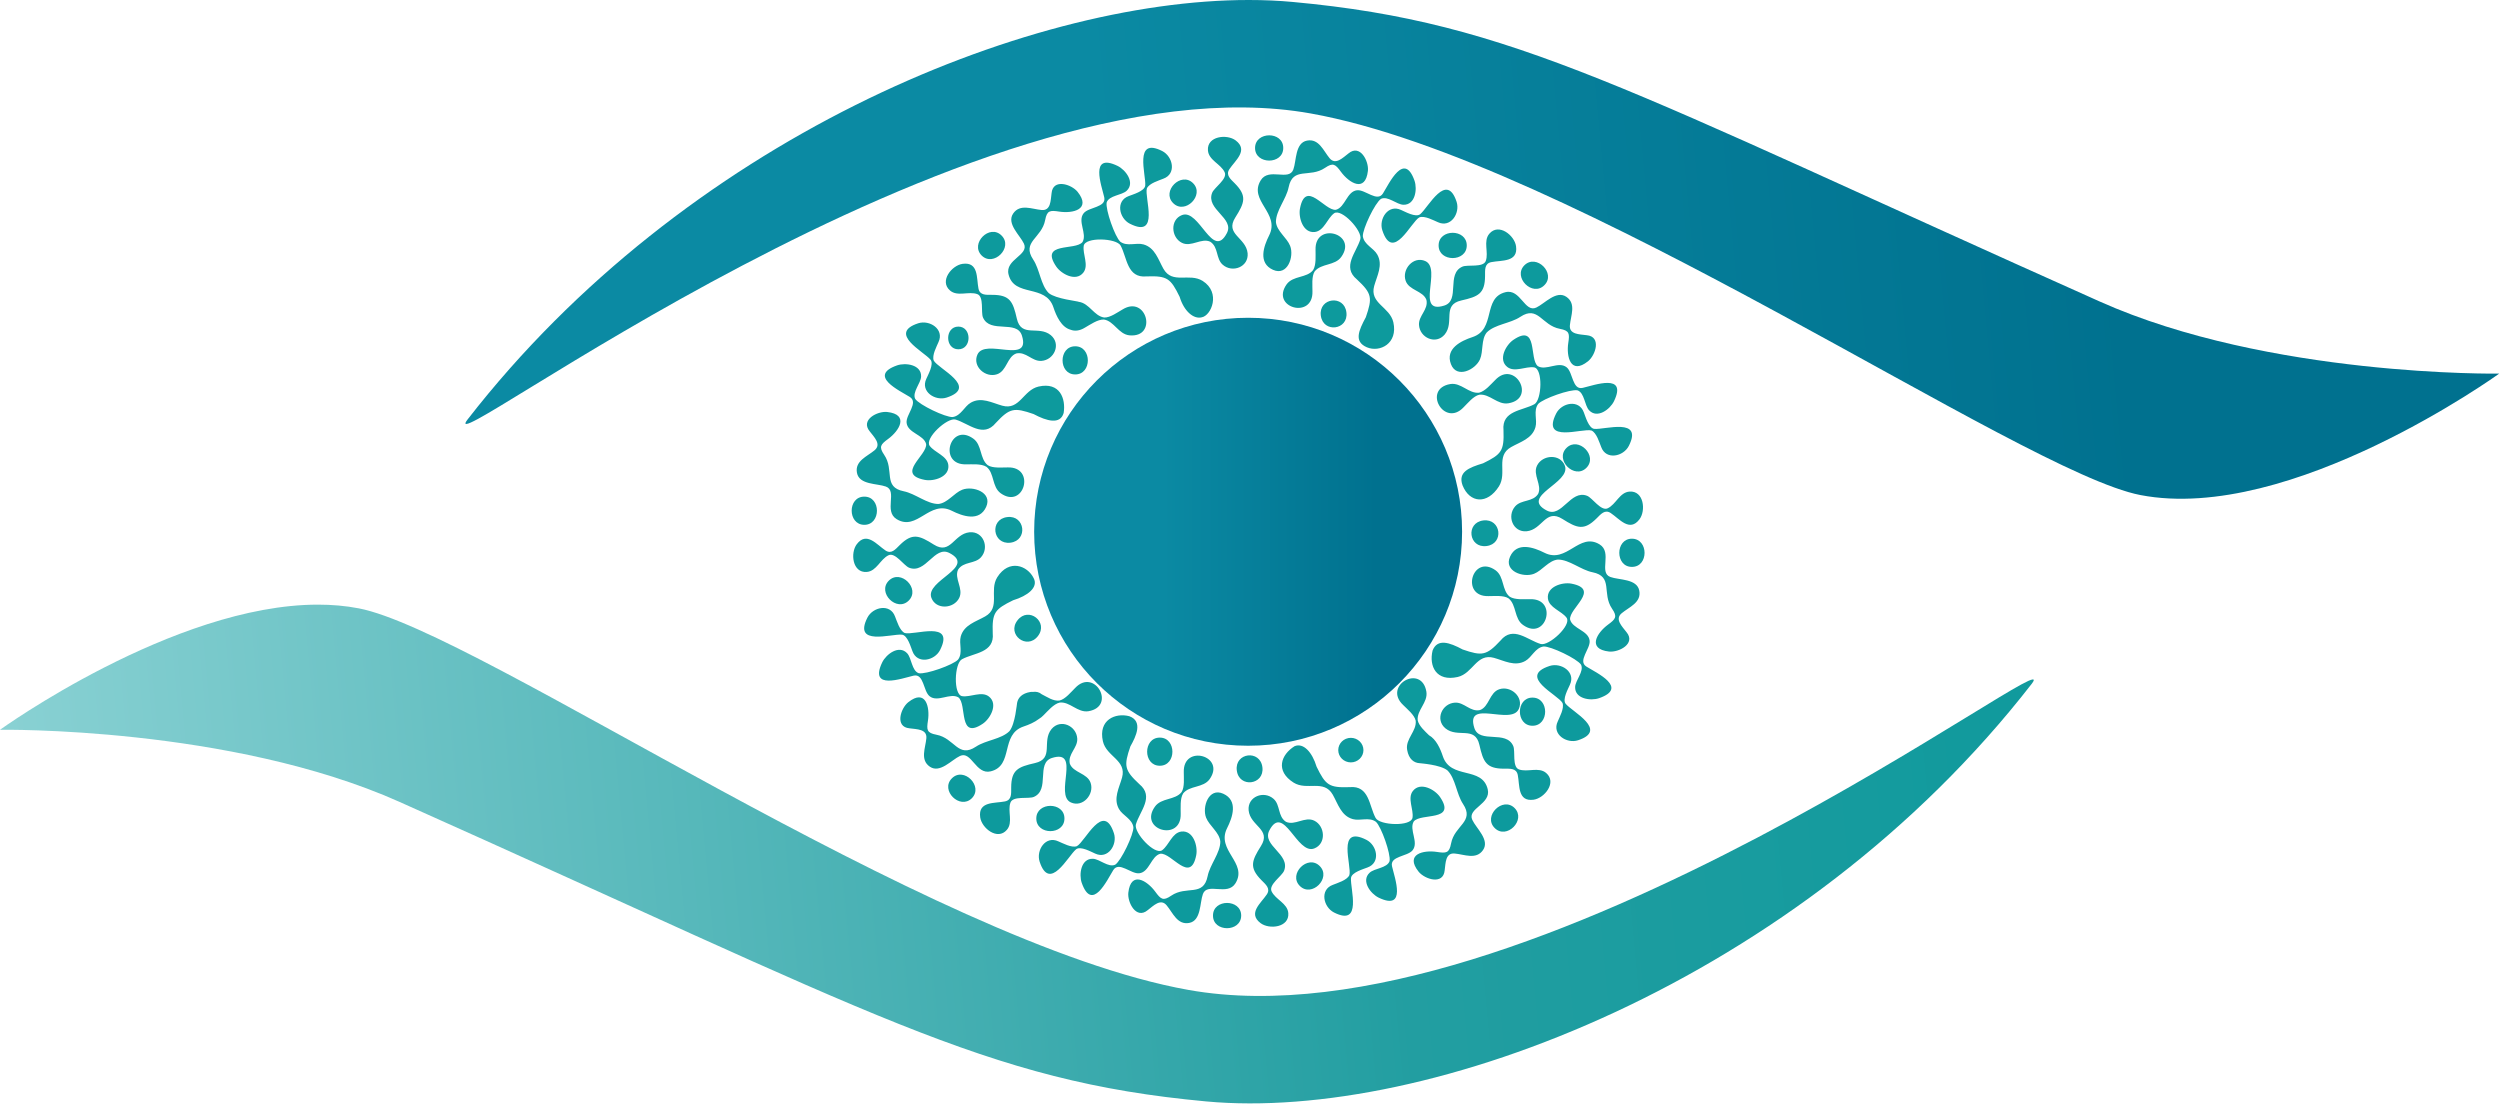
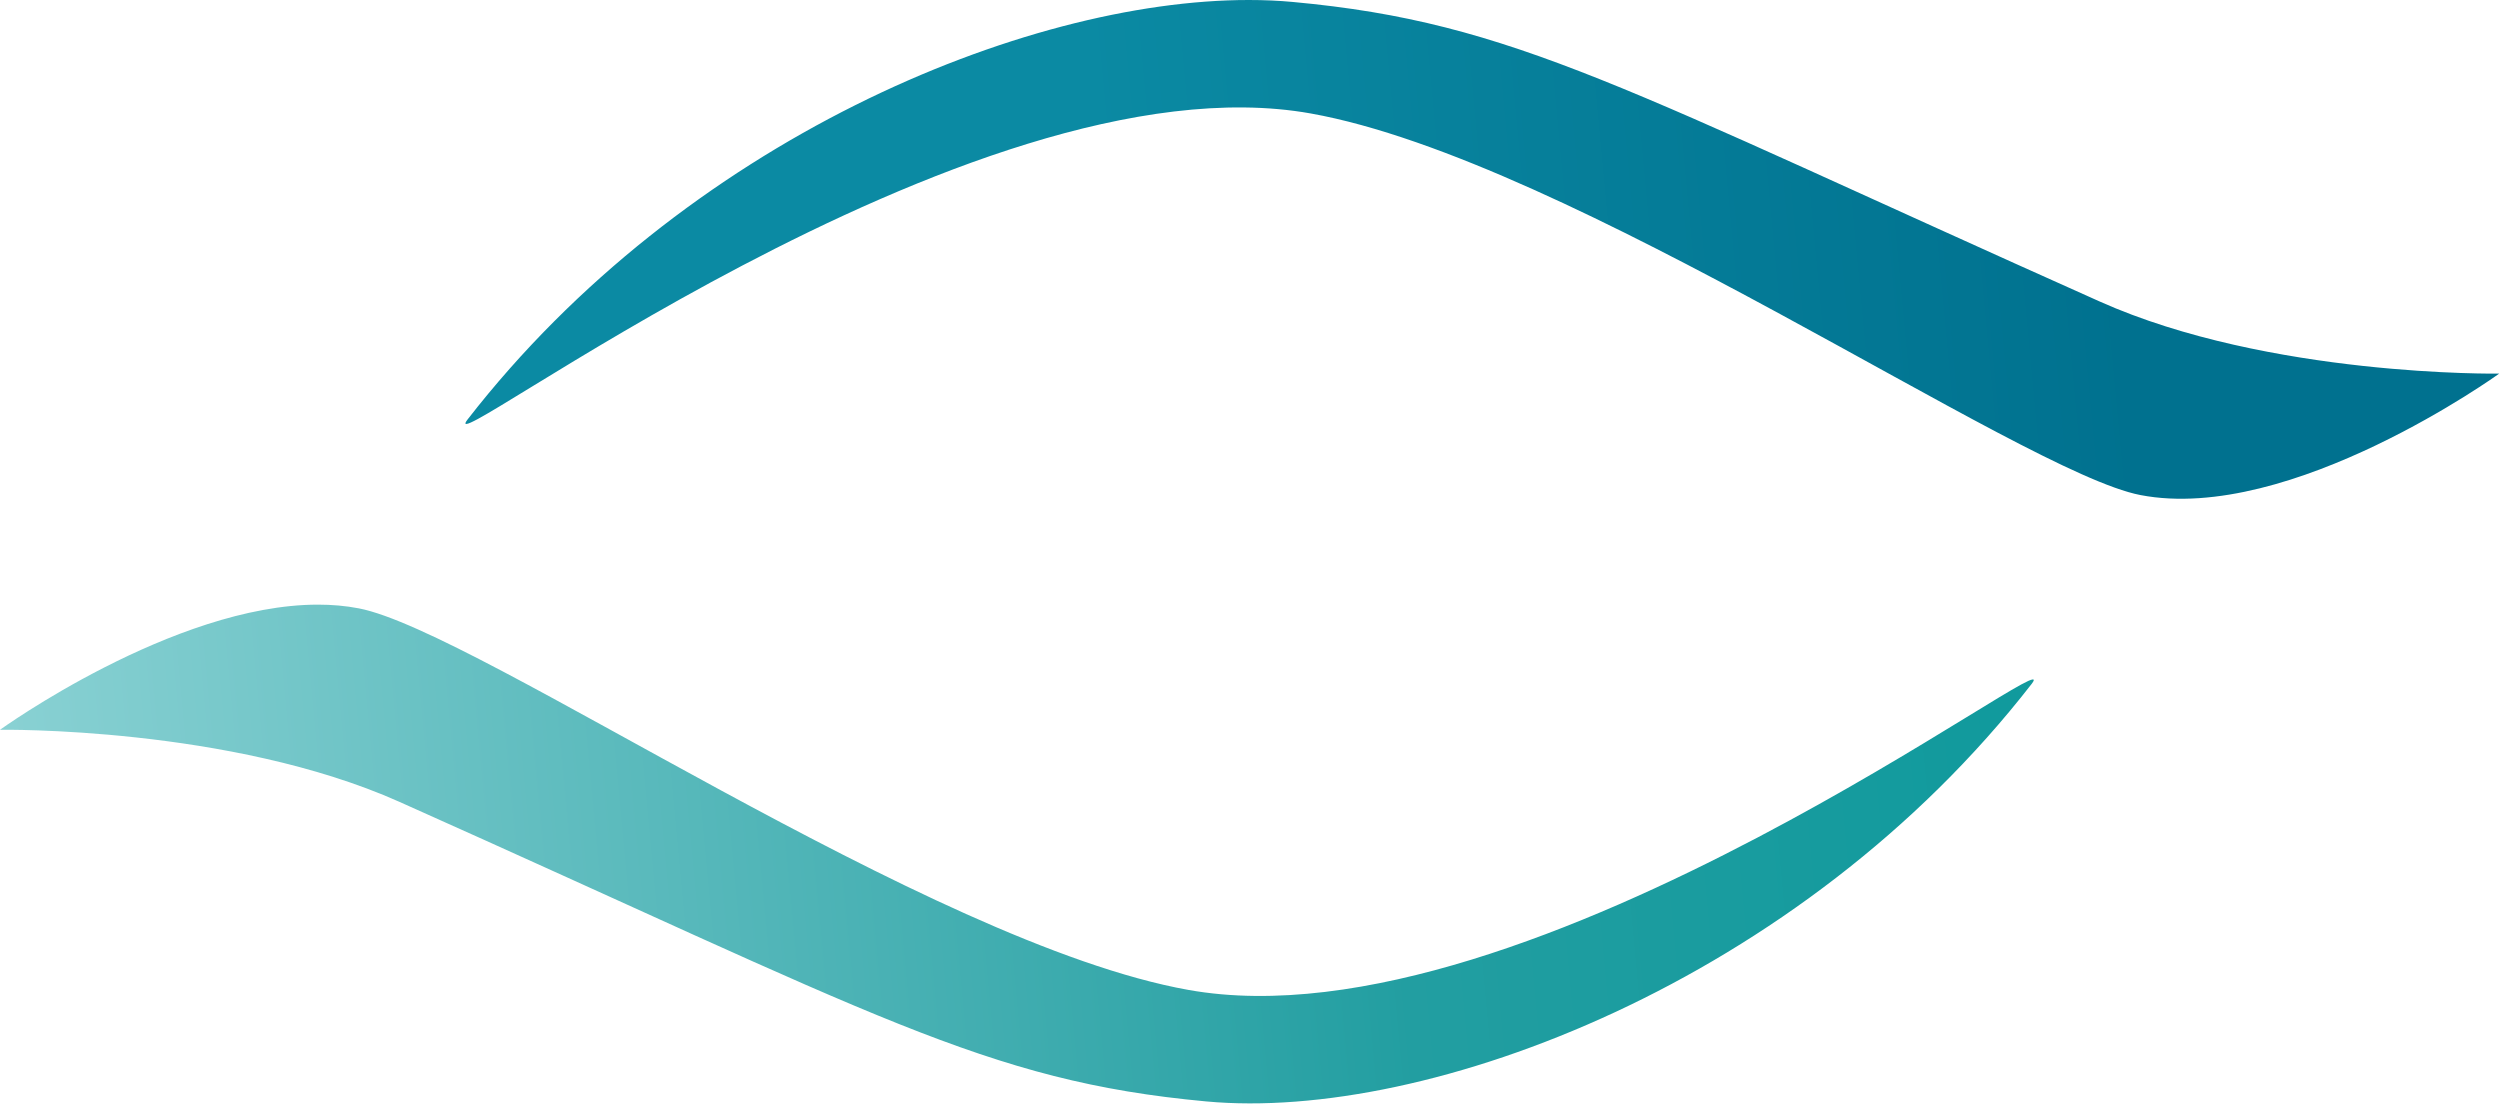
<svg xmlns="http://www.w3.org/2000/svg" width="100%" height="100%" viewBox="0 0 2316 1023" version="1.1" xml:space="preserve" style="fill-rule:evenodd;clip-rule:evenodd;stroke-linejoin:round;stroke-miterlimit:2;">
  <g transform="matrix(1,0,0,1,0,-2.892)">
    <g transform="matrix(4.167,0,0,4.167,0,0)">
      <clipPath id="_clip1">
        <path d="M102.997,-38.906L565.734,1.579L552.154,156.785L89.417,116.301L102.997,-38.906Z" />
      </clipPath>
      <g clip-path="url(#_clip1)">
        <path d="M103.937,93.97C99.532,99.642 126.978,79.703 164.959,59.766C203.68,39.44 253.348,19.117 291.388,25.917C349.148,36.213 449.327,105.657 475.869,110.757C509.268,117.186 555.618,83.755 555.618,83.755C555.618,83.755 504.457,84.547 466.809,67.728C360.713,20.328 336.685,5.681 287.464,1.134C284.311,0.839 281.016,0.694 277.604,0.694C227.758,0.694 152.116,31.941 103.937,93.97Z" style="fill:url(#_Linear2);" />
      </g>
    </g>
    <g transform="matrix(4.167,0,0,4.167,0,0)">
      <clipPath id="_clip3">
        <path d="M452.623,289.736L-9.987,249.265L3.464,95.516L466.072,135.987L452.623,289.736Z" />
      </clipPath>
      <g clip-path="url(#_clip3)">
        <path d="M0,162.939C0,162.939 51.165,162.147 88.81,178.965C194.906,226.365 218.936,241.014 268.154,245.56C317.372,250.136 400.205,219.001 451.681,152.728C456.087,147.058 428.64,166.996 390.657,186.931C351.939,207.254 302.268,227.58 264.232,220.775C206.473,210.481 106.292,141.035 79.746,135.937C76.817,135.374 73.787,135.116 70.7,135.116C38.575,135.112 0,162.939 0,162.939Z" style="fill:url(#_Linear4);" />
      </g>
    </g>
    <g transform="matrix(4.167,0,0,4.167,0,0)">
      <clipPath id="_clip5">
        <rect x="229.912" y="71.339" width="95.137" height="95.147" />
      </clipPath>
      <g clip-path="url(#_clip5)">
-         <path d="M229.912,118.913C229.912,145.185 251.209,166.486 277.48,166.486C303.75,166.486 325.049,145.185 325.049,118.913C325.049,92.64 303.75,71.339 277.48,71.339C251.209,71.339 229.912,92.64 229.912,118.913Z" style="fill:url(#_Linear6);" />
-       </g>
+         </g>
    </g>
    <g transform="matrix(4.167,0,0,4.167,0,0)">
-       <path d="M364.482,116.149C365.953,114.209 365.456,109.737 362.27,109.983C360.076,110.139 359.254,112.849 357.409,113.702C355.927,114.389 354.028,111.394 352.853,110.925C349.141,109.452 347.221,115.931 343.887,114.199C337.758,111.018 349.358,108.072 347.89,104.22C346.856,101.51 342.9,101.789 341.715,104.2C340.686,106.265 342.883,108.518 341.961,110.495C340.772,112.354 338.217,111.717 336.855,113.259C334.95,115.415 336.34,119.079 339.4,118.806C342.933,118.445 343.59,113.693 347.347,116.062C350.621,118.131 352.134,118.727 354.94,115.951C355.893,115.007 356.777,113.879 358.101,114.757C360.038,116.044 362.285,119.051 364.482,116.149ZM348.258,100.277C345.597,102.913 350.035,107.352 352.682,104.705C355.329,102.056 350.908,97.63 348.258,100.277ZM362.115,99.832C365.359,93.435 356.819,96.249 354.466,96.043C353.181,95.93 352.458,93.206 352.11,92.372C351.045,89.401 347.173,90.24 345.969,92.614C342.54,99.384 351.831,95.793 353.832,96.411C354.965,96.949 355.564,99.077 355.977,100.075C357.047,103.04 360.907,102.199 362.115,99.832ZM358.816,89.898C361.857,83.587 354.426,86.333 351.864,86.924C349.544,87.461 349.719,83.504 348.297,82.358C346.502,80.91 343.744,83.189 341.887,82.096C339.922,80.523 341.99,72.511 336.465,76.242C334.778,77.379 332.993,80.637 335.105,82.284C336.738,83.553 339.183,82.092 341.042,82.363C343.057,82.66 342.782,89.658 341.105,90.569C338.429,92.024 333.826,91.968 334.254,96.345C334.416,100.932 333.818,101.688 329.715,103.694C326.498,104.663 324.091,105.657 325.151,108.595C326.735,112.55 330.641,112.926 333.246,108.809C335.119,105.825 332.431,102.084 335.94,100.093C338.005,98.921 340.636,98.228 341.362,95.649C341.824,94.013 340.83,92.026 341.965,90.5C343.031,89.318 349.131,87.156 350.708,87.473C352.271,88.019 352.272,90.832 353.288,91.911C355.115,93.849 357.954,91.675 358.816,89.898ZM353.048,81.009C354.747,79.641 356.065,75.524 352.751,75.217C351.151,74.997 348.828,75.076 349.014,73.002C349.202,70.864 350.463,68.215 348.242,66.691C345.981,65.139 343.42,68.199 341.533,69.076C338.961,70.272 338.043,64.842 334.709,65.65C329.526,66.907 332.652,73.897 327.365,75.633C324.815,76.472 321.254,78.2 322.574,81.655C323.837,84.968 328.016,82.896 329.027,80.582C329.812,78.784 329.237,76.167 330.546,74.589C332.348,72.788 335.792,72.604 337.976,71.147C341.973,68.484 342.707,73.031 346.787,73.799C348.923,74.199 348.979,74.861 348.657,76.931C348.198,79.905 349.131,84.121 353.048,81.009ZM343.336,64.102C346.001,61.464 341.566,57.038 338.906,59.669C336.261,62.314 340.697,66.766 343.336,64.102ZM337.045,55.439C336.713,53.027 333.201,50.214 331.118,52.642C329.677,54.306 331.012,56.801 330.313,58.711C329.748,60.245 326.288,59.467 325.128,59.97C321.458,61.552 324.685,67.491 321.1,68.623C314.52,70.708 320.638,60.423 316.875,58.737C314.229,57.549 311.629,60.546 312.494,63.09C313.229,65.279 316.374,65.315 317.122,67.368C317.594,69.522 315.339,70.876 315.467,72.931C315.642,75.801 319.217,77.41 321.187,75.053C323.43,72.301 320.535,68.476 324.866,67.495C328.644,66.641 330.134,65.992 330.154,62.047C330.164,60.707 329.994,59.281 331.546,58.968C333.826,58.507 337.544,59.046 337.045,55.439ZM326.088,55.258C326.088,51.515 319.83,51.511 319.83,55.256C319.813,59.006 326.088,59.004 326.088,55.258ZM323.833,45.574C321.603,38.758 317.554,46.788 315.744,48.306C314.755,49.133 312.317,47.72 311.482,47.374C308.63,46.027 306.483,49.358 307.313,51.887C309.673,59.099 313.705,49.993 315.555,49.015C316.738,48.591 318.664,49.674 319.662,50.088C322.519,51.428 324.65,48.102 323.833,45.574ZM314.478,40.882C312.159,34.271 308.85,41.466 307.458,43.695C306.194,45.717 303.521,42.797 301.705,42.991C299.41,43.236 299.072,46.797 296.985,47.336C294.485,47.615 290.282,40.487 289.012,47.033C288.624,49.027 289.665,52.596 292.325,52.267C294.377,52.008 295.073,49.247 296.578,48.124C298.211,46.909 302.968,52.053 302.426,53.883C301.563,56.803 298.269,60.02 301.665,62.811C305.022,65.939 305.136,66.895 303.649,71.216C302.065,74.178 300.937,76.638 303.891,77.907C306.739,79.111 310.835,77.09 309.766,72.335C308.979,68.904 304.433,68.158 305.506,64.27C306.142,61.979 307.512,59.63 306.199,57.292C305.369,55.811 303.261,55.108 302.983,53.226C302.9,51.634 305.684,45.792 307.026,44.903C308.517,44.185 310.506,46.172 311.989,46.215C314.651,46.297 315.121,42.752 314.478,40.882ZM304.112,38.677C304.342,36.507 302.366,32.665 299.807,34.791C298.518,35.765 296.933,37.466 295.594,35.87C294.218,34.223 293.234,31.458 290.586,31.951C287.892,32.451 288.246,36.428 287.531,38.38C286.557,41.045 282.067,37.856 280.281,40.784C277.506,45.338 284.66,48.068 282.15,53.037C280.938,55.433 279.643,59.172 283.018,60.683C286.256,62.134 287.745,57.712 286.822,55.359C286.107,53.534 283.851,52.091 283.661,50.05C283.661,47.501 285.963,44.935 286.479,42.359C287.42,37.652 291.157,40.348 294.584,38.006C296.376,36.779 296.887,37.207 298.122,38.897C299.899,41.326 303.54,43.648 304.112,38.677ZM285.288,33.589C285.306,29.838 279.04,29.846 279.021,33.589C279.021,37.327 285.306,37.339 285.288,33.589ZM274.962,171.969C275.438,175.937 281.137,175.239 280.656,171.269C280.163,167.301 274.465,168.006 274.962,171.969ZM277.369,56.993C277.009,53.461 272.256,52.804 274.628,49.048C276.693,45.774 277.29,44.262 274.514,41.457C273.572,40.503 272.444,39.616 273.32,38.296C274.609,36.355 277.615,34.109 274.713,31.913C272.773,30.442 268.301,30.937 268.546,34.124C268.704,36.321 271.413,37.143 272.266,38.988C272.953,40.471 269.957,42.367 269.489,43.543C268.015,47.255 274.493,49.173 272.763,52.511C269.582,58.638 266.638,47.037 262.783,48.506C260.073,49.538 260.353,53.493 262.763,54.68C264.831,55.712 267.081,53.51 269.061,54.435C270.92,55.625 270.282,58.178 271.824,59.541C273.979,61.445 277.644,60.055 277.369,56.993ZM265.235,41.417C262.589,38.77 258.16,43.193 260.808,45.843C263.446,48.504 267.883,44.066 265.235,41.417ZM258.394,34.278C251.999,31.036 254.815,39.578 254.608,41.93C254.492,43.216 251.771,43.939 250.937,44.286C247.966,45.349 248.804,49.223 251.177,50.424C257.946,53.855 254.356,44.565 254.976,42.563C255.514,41.429 257.642,40.831 258.638,40.418C261.605,39.348 260.762,35.49 258.394,34.278ZM250.477,43.106C252.415,41.282 250.241,38.444 248.463,37.579C242.149,34.54 244.896,41.969 245.488,44.529C246.026,46.851 242.068,46.679 240.923,48.098C239.473,49.894 241.753,52.65 240.659,54.508C239.088,56.476 231.076,54.405 234.805,59.932C235.942,61.617 239.2,63.405 240.85,61.293C242.117,59.655 240.657,57.211 240.929,55.352C241.223,53.338 248.224,53.615 249.134,55.292C250.587,57.967 250.531,62.569 254.908,62.142C259.497,61.979 260.251,62.577 262.256,66.681C263.229,69.896 265.365,71.697 267.158,71.242C269.274,70.892 271.489,65.755 267.373,63.149C264.388,61.276 260.647,63.965 258.657,60.457C257.486,58.388 256.792,55.757 254.212,55.031C252.577,54.572 250.592,55.567 249.063,54.431C247.881,53.366 245.719,47.267 246.037,45.687C246.584,44.125 249.397,44.123 250.477,43.106ZM239.575,43.347C238.204,41.649 234.089,40.33 233.784,43.644C233.56,45.244 233.639,47.568 231.565,47.383C229.428,47.193 226.778,45.935 225.253,48.156C223.704,50.415 226.765,52.976 227.641,54.865C228.834,57.434 223.406,58.355 224.213,61.686C225.472,66.871 232.461,63.743 234.198,69.029C234.833,70.965 235.987,73.471 238.012,73.998C238.877,74.344 239.968,74.297 241.229,73.515C242.349,72.887 244.018,71.683 245.411,71.731C247.674,72.066 248.664,74.993 251.084,75.245C257.428,75.842 254.944,66.164 249.564,69.492C248.496,70.092 246.817,71.347 245.477,71.284C243.219,70.945 242.194,68.132 239.858,67.803C239.627,67.633 234.731,67.158 233.155,65.852C231.353,64.048 231.167,60.604 229.71,58.42C227.047,54.423 231.596,53.689 232.362,49.609C232.763,47.475 233.426,47.415 235.496,47.738C238.47,48.199 242.686,47.265 239.575,43.347ZM222.666,53.059C220.027,50.395 215.602,54.831 218.234,57.492C220.878,60.134 225.33,55.698 222.666,53.059ZM217.532,64.85C217.072,62.569 217.609,58.852 214.002,59.35C211.59,59.685 208.778,63.195 211.207,65.277C212.871,66.718 215.366,65.382 217.274,66.083C218.809,66.647 218.033,70.108 218.533,71.27C220.116,74.936 226.054,71.713 227.188,75.294C229.273,81.877 218.987,75.757 217.3,79.521C216.114,82.168 219.108,84.767 221.652,83.901C223.842,83.167 223.878,80.02 225.932,79.275C228.087,78.8 229.441,81.059 231.494,80.93C234.366,80.754 235.974,77.181 233.615,75.207C230.863,72.964 227.039,75.862 226.06,71.529C225.204,67.754 224.556,66.261 220.611,66.241C219.269,66.234 217.844,66.404 217.532,64.85ZM208.65,76.732C209.991,73.879 206.668,71.745 204.137,72.565C197.323,74.794 205.35,78.842 206.869,80.653C207.698,81.643 206.285,84.078 205.938,84.913C204.59,87.766 207.923,89.91 210.451,89.084C217.662,86.722 208.555,82.692 207.578,80.839C207.157,79.657 208.24,77.729 208.65,76.732ZM213.06,73.303C210.041,73.303 210.039,78.349 213.058,78.349C216.08,78.363 216.08,73.303 213.06,73.303ZM199.448,81.92C192.835,84.234 200.029,87.546 202.259,88.94C204.282,90.201 201.359,92.877 201.553,94.691C201.799,96.985 205.361,97.321 205.899,99.41C206.18,101.912 199.052,106.111 205.596,107.382C207.592,107.771 211.159,106.73 210.83,104.069C210.572,102.019 207.81,101.324 206.688,99.816C205.472,98.183 210.617,93.427 212.447,93.972C215.366,94.835 218.582,98.129 221.373,94.732C224.503,91.371 225.459,91.258 229.78,92.745C232.741,94.332 235.715,95.142 236.471,92.505C236.979,89.338 235.654,85.561 230.9,86.63C227.467,87.416 226.72,91.963 222.832,90.888C220.544,90.256 218.192,88.884 215.855,90.197C214.374,91.028 213.671,93.134 211.789,93.412C210.199,93.495 204.357,90.71 203.466,89.369C202.748,87.877 204.737,85.887 204.779,84.404C204.86,81.746 201.315,81.275 199.448,81.92ZM197.242,92.285C195.073,92.052 191.229,94.029 193.356,96.591C194.329,97.878 196.03,99.465 194.433,100.799C192.787,102.179 190.021,103.161 190.516,105.812C191.017,108.504 194.992,108.15 196.946,108.864C199.609,109.838 196.419,114.33 199.346,116.113C203.901,118.891 206.634,111.736 211.6,114.247C213.996,115.456 217.737,116.753 219.246,113.378C220.696,110.141 216.277,108.648 213.923,109.571C212.097,110.289 210.654,112.544 208.613,112.736C206.066,112.736 203.5,110.43 200.925,109.915C196.216,108.973 198.911,105.237 196.569,101.811C195.344,100.018 195.77,99.509 197.46,98.272C199.89,96.496 202.21,92.853 197.242,92.285ZM192.152,111.107C188.402,111.089 188.41,117.355 192.152,117.374C195.892,117.374 195.902,111.089 192.152,111.107ZM190.476,121.682C189.006,123.624 189.502,128.097 192.688,127.848C194.884,127.694 195.706,124.986 197.551,124.129C199.034,123.442 200.932,126.438 202.106,126.905C205.818,128.382 207.739,121.9 211.073,123.634C217.201,126.811 205.602,129.756 207.069,133.612C208.101,136.324 212.058,136.043 213.246,133.632C214.274,131.566 212.077,129.313 212.999,127.337C214.188,125.476 216.741,126.113 218.103,124.573C220.008,122.417 218.62,118.752 215.557,119.027C212.025,119.384 211.369,124.139 207.613,121.769C204.339,119.702 202.824,119.107 200.019,121.882C199.066,122.824 198.178,123.95 196.859,123.074C194.919,121.787 192.673,118.778 190.476,121.682ZM202.024,134.214C204.686,131.577 200.246,127.139 197.599,129.787C194.951,132.437 199.375,136.862 202.024,134.214ZM192.843,137.999C189.6,144.397 198.141,141.582 200.493,141.788C201.779,141.902 202.502,144.623 202.849,145.458C203.913,148.428 207.787,147.588 208.989,145.217C212.417,138.45 203.129,142.037 201.128,141.42C199.995,140.881 199.396,138.755 198.984,137.758C197.911,134.792 194.054,135.631 192.843,137.999ZM223.927,115.65C219.96,116.127 220.656,121.822 224.627,121.345C228.596,120.851 227.89,115.153 223.927,115.65ZM219.312,104.475C221.105,105.897 220.499,108.925 222.47,110.353C227.666,114.045 230.351,104.42 224.031,104.61C222.805,104.596 220.724,104.841 219.596,104.119C217.769,102.664 218.366,99.608 216.36,98.194C211.172,94.484 208.466,104.119 214.797,103.927C216.084,103.944 218.132,103.735 219.312,104.475ZM196.141,147.933C193.103,154.243 200.534,151.5 203.095,150.906C205.416,150.367 205.241,154.327 206.662,155.475C208.458,156.92 211.215,154.644 213.072,155.736C215.039,157.308 212.969,165.318 218.495,161.588C220.181,160.451 221.967,157.194 219.855,155.546C218.219,154.279 215.776,155.74 213.917,155.467C211.902,155.17 212.178,148.17 213.854,147.26C216.53,145.807 221.134,145.862 220.704,141.487C220.542,136.899 221.14,136.142 225.245,134.139C228.459,133.169 230.888,131.284 229.808,129.237C228.417,126.399 224.318,124.905 221.714,129.021C219.84,132.005 222.528,135.75 219.02,137.737C216.954,138.909 214.323,139.603 213.597,142.18C213.137,143.819 214.13,145.803 212.997,147.331C211.929,148.515 205.83,150.677 204.251,150.36C202.688,149.814 202.687,146.998 201.671,145.921C199.847,143.982 197.007,146.155 196.141,147.933ZM230.736,142.124C233.195,138.965 228.668,135.438 226.215,138.593C223.749,141.733 228.267,145.272 230.736,142.124ZM239.037,77.68C235.293,77.68 235.289,83.939 239.035,83.939C242.784,83.957 242.782,77.68 239.037,77.68ZM201.911,156.821C200.214,158.192 198.894,162.309 202.207,162.613C203.808,162.835 206.131,162.756 205.946,164.826C205.758,166.969 204.497,169.617 206.719,171.142C208.979,172.694 211.54,169.629 213.427,168.754C215.999,167.559 216.917,172.99 220.25,172.179C225.434,170.924 222.308,163.936 227.594,162.197C228.709,161.829 229.999,161.279 231.008,160.503C231.341,160.297 231.675,160.048 232.007,159.695C232.927,158.797 234.227,157.201 235.585,156.889C237.857,156.623 239.573,159.196 241.974,158.813C248.258,157.752 243.353,149.045 239.019,153.65C238.142,154.505 236.844,156.152 235.532,156.438C234.097,156.6 232.883,155.673 231.592,155.039C231.036,154.557 230.343,154.414 229.615,154.517C229.43,154.513 229.248,154.501 229.056,154.536C227.201,154.842 226.337,155.823 226.126,156.928C226.066,157.035 225.724,161.663 224.414,163.243C222.611,165.044 219.167,165.227 216.984,166.684C212.987,169.348 212.251,164.799 208.172,164.035C206.038,163.631 205.981,162.97 206.302,160.9C206.762,157.926 205.83,153.709 201.911,156.821ZM211.623,173.731C208.959,176.368 213.395,180.794 216.054,178.161C218.697,175.517 214.262,171.063 211.623,173.731ZM217.915,182.394C218.248,184.805 221.76,187.616 223.84,185.189C225.283,183.527 223.948,181.027 224.646,179.119C225.213,177.583 228.67,178.363 229.834,177.864C233.501,176.28 230.275,170.342 233.858,169.205C240.44,167.123 234.32,177.405 238.084,179.096C240.732,180.279 243.331,177.286 242.465,174.74C241.731,172.555 238.585,172.516 237.838,170.465C237.365,168.311 239.621,166.957 239.494,164.898C239.317,162.027 235.743,160.42 233.772,162.779C231.529,165.531 234.426,169.356 230.094,170.338C226.317,171.19 224.825,171.838 224.805,175.786C224.797,177.124 224.967,178.549 223.412,178.866C221.132,179.325 217.416,178.787 217.915,182.394ZM230.388,182.663C230.388,186.404 236.645,186.408 236.645,182.663C236.664,178.913 230.388,178.918 230.388,182.663ZM231.128,192.256C233.357,199.074 237.405,191.045 239.215,189.525C240.205,188.697 242.641,190.111 243.477,190.459C246.329,191.805 248.475,188.471 247.646,185.942C245.287,178.732 241.254,187.842 239.402,188.816C238.223,189.239 236.292,188.158 235.297,187.746C232.441,186.404 230.308,189.727 231.128,192.256ZM240.482,196.948C242.798,203.56 246.109,196.366 247.502,194.133C248.763,192.113 251.439,195.035 253.256,194.842C255.548,194.596 255.885,191.037 257.971,190.494C260.475,190.217 264.676,197.344 265.947,190.799C266.334,188.804 265.295,185.236 262.635,185.566C260.582,185.822 259.887,188.586 258.38,189.706C256.746,190.922 251.993,185.776 252.534,183.949C253.397,181.027 256.691,177.813 253.294,175.022C249.935,171.894 249.823,170.936 251.31,166.616C252.552,164.439 254.162,161.05 251.068,159.921C247.955,159.098 244.125,160.74 245.194,165.496C245.98,168.929 250.527,169.677 249.453,173.561C248.819,175.854 247.45,178.205 248.759,180.541C249.591,182.022 251.699,182.723 251.976,184.607C252.057,186.194 249.274,192.038 247.933,192.93C246.442,193.646 244.45,191.658 242.97,191.615C240.308,191.535 239.838,195.079 240.482,196.948ZM257.838,170.932C261.587,170.951 261.584,164.676 257.841,164.676C254.097,164.676 254.092,170.932 257.838,170.932ZM263.176,172.365C263.16,173.588 263.407,175.671 262.684,176.799C261.228,178.625 258.17,178.027 256.756,180.034C253.049,185.225 262.684,187.929 262.491,181.598C262.508,180.312 262.301,178.265 263.038,177.084C264.459,175.291 267.49,175.893 268.917,173.925C272.608,168.731 262.984,166.042 263.176,172.365ZM250.848,199.153C250.616,201.322 252.593,205.167 255.153,203.041C256.441,202.064 258.028,200.364 259.363,201.964C260.742,203.611 261.725,206.371 264.375,205.88C267.069,205.381 266.713,201.402 267.429,199.45C268.402,196.785 272.893,199.977 274.678,197.047C277.454,192.494 270.299,189.762 272.81,184.797C274.021,182.398 275.317,178.66 271.941,177.148C268.704,175.698 267.214,180.117 268.137,182.473C268.853,184.298 271.108,185.739 271.299,187.782C271.299,190.328 268.996,192.898 268.481,195.471C267.539,200.179 263.802,197.483 260.375,199.826C258.583,201.05 258.074,200.622 256.837,198.932C255.06,196.504 251.417,194.185 250.848,199.153ZM269.671,204.245C269.653,207.99 275.918,207.983 275.939,204.245C275.939,200.503 269.653,200.491 269.671,204.245ZM277.591,180.838C277.95,184.369 282.705,185.027 280.333,188.784C278.267,192.059 277.67,193.57 280.444,196.374C281.389,197.328 282.515,198.215 281.64,199.537C280.349,201.474 277.342,203.722 280.246,205.92C282.186,207.389 286.66,206.894 286.414,203.706C286.256,201.509 283.548,200.69 282.692,198.845C282.006,197.36 285.001,195.463 285.471,194.287C286.945,190.577 280.466,188.657 282.198,185.319C285.377,179.191 288.321,190.795 292.175,189.322C294.887,188.293 294.606,184.338 292.197,183.151C290.128,182.12 287.879,184.319 285.899,183.396C284.039,182.208 284.679,179.654 283.137,178.292C280.98,176.384 277.315,177.777 277.591,180.838ZM288.973,197.656C291.621,200.301 296.051,195.883 293.4,193.235C290.764,190.569 286.327,195.012 288.973,197.656ZM296.566,203.552C302.958,206.795 300.146,198.254 300.351,195.899C300.466,194.616 303.188,193.892 304.023,193.547C306.992,192.482 306.155,188.61 303.781,187.406C297.014,183.978 300.604,193.266 299.982,195.27C299.444,196.402 297.318,196.999 296.32,197.411C293.355,198.485 294.198,202.34 296.566,203.552ZM300.317,164.728C298.771,164.728 297.517,165.951 297.517,167.459C297.517,168.964 298.771,170.188 300.317,170.188C301.863,170.188 303.118,168.964 303.118,167.459C303.118,165.951 301.863,164.728 300.317,164.728ZM299.329,70.135C298.854,66.168 293.155,66.865 293.638,70.836C294.131,74.805 299.826,74.099 299.329,70.135ZM292.468,56.234C292.452,57.521 292.658,59.566 291.922,60.748C290.5,62.542 287.47,61.936 286.042,63.905C282.353,69.102 291.976,71.788 291.783,65.465C291.799,64.242 291.552,62.159 292.276,61.031C293.731,59.206 296.788,59.804 298.201,57.797C301.911,52.61 292.276,49.902 292.468,56.234ZM304.484,194.723C302.544,196.548 304.718,199.391 306.496,200.254C312.811,203.29 310.063,195.863 309.473,193.302C308.933,190.982 312.892,191.152 314.038,189.731C315.487,187.937 313.207,185.181 314.299,183.324C315.871,181.357 323.883,183.427 320.155,177.901C319.019,176.213 315.76,174.428 314.109,176.542C312.84,178.173 314.304,180.62 314.03,182.477C313.737,184.492 306.735,184.215 305.824,182.54C304.371,179.863 304.429,175.263 300.052,175.691C295.461,175.854 294.709,175.255 292.704,171.15C291.731,167.935 289.788,165.761 287.802,166.589C284.787,168.461 283.469,172.076 287.586,174.681C290.571,176.554 294.313,173.865 296.301,177.373C297.473,179.441 298.165,182.073 300.747,182.798C302.382,183.261 304.367,182.263 305.896,183.4C307.078,184.465 309.239,190.566 308.923,192.146C308.376,193.705 305.562,193.709 304.484,194.723ZM315.384,194.486C316.754,196.184 320.872,197.502 321.177,194.189C321.398,192.589 321.319,190.265 323.394,190.447C325.531,190.637 328.183,191.896 329.707,189.675C331.257,187.418 328.194,184.857 327.317,182.968C326.126,180.399 331.554,179.48 330.746,176.147C329.487,170.959 322.499,174.087 320.761,168.802C320.211,167.123 319.264,165.036 317.704,164.161C316.788,163.263 315.472,162.095 315.187,160.863C314.923,158.591 317.494,156.877 317.112,154.478C316.047,148.19 307.341,153.096 311.947,157.431C312.803,158.31 314.45,159.605 314.734,160.915C314.998,163.236 312.413,164.973 312.832,167.393C313.183,169.49 314.383,170.322 315.661,170.369C315.713,170.398 320.227,170.675 321.806,171.981C323.607,173.782 323.794,177.227 325.248,179.412C327.911,183.407 323.364,184.144 322.598,188.222C322.196,190.356 321.533,190.415 319.462,190.095C316.488,189.631 312.272,190.566 315.384,194.486ZM332.294,184.774C334.933,187.438 339.357,182.999 336.725,180.339C334.08,177.698 329.627,182.133 332.294,184.774ZM337.429,172.983C337.889,175.263 337.35,178.981 340.957,178.483C343.368,178.146 346.179,174.638 343.752,172.555C342.089,171.114 339.593,172.448 337.687,171.747C336.148,171.186 336.926,167.725 336.428,166.561C334.844,162.895 328.905,166.121 327.771,162.534C325.686,155.954 335.97,162.075 337.659,158.31C338.845,155.665 335.85,153.064 333.308,153.931C331.118,154.663 331.08,157.811 329.027,158.555C326.874,159.03 325.52,156.774 323.465,156.904C320.593,157.078 318.985,160.653 321.345,162.621C324.095,164.866 327.921,161.972 328.901,166.304C329.752,170.076 330.403,171.569 334.349,171.589C335.691,171.597 337.116,171.427 337.429,172.983ZM346.31,161.097C344.968,163.951 348.291,166.086 350.821,165.27C357.637,163.037 349.607,158.986 348.092,157.178C347.262,156.188 348.674,153.753 349.021,152.917C350.368,150.067 347.036,147.921 344.508,148.748C337.299,151.108 346.404,155.139 347.381,156.991C347.803,158.175 346.722,160.1 346.31,161.097ZM340.707,155.784C336.96,155.768 336.962,162.043 340.705,162.043C344.449,162.043 344.453,155.784 340.707,155.784ZM325.389,91.236C326.266,90.381 327.563,88.736 328.873,88.447C331.193,88.186 332.932,90.771 335.351,90.351C341.642,89.304 336.742,80.578 332.4,85.192C331.48,86.089 330.18,87.683 328.822,87.998C326.549,88.261 324.835,85.689 322.434,86.073C316.148,87.138 321.054,95.842 325.389,91.236ZM355.511,155.91C362.125,153.595 354.929,150.284 352.7,148.895C350.677,147.632 353.601,144.955 353.404,143.142C353.159,140.85 349.6,140.509 349.06,138.423C348.78,135.92 355.909,131.72 349.362,130.448C347.367,130.062 343.802,131.103 344.128,133.763C344.388,135.814 347.149,136.51 348.27,138.015C349.487,139.646 344.342,144.405 342.513,143.862C339.593,142.999 336.378,139.705 333.587,143.103C330.457,146.46 329.499,146.57 325.18,145.086C322.218,143.498 319.553,142.604 318.488,145.327C317.654,148.812 319.306,152.272 324.059,151.203C327.491,150.415 328.24,145.87 332.128,146.943C334.416,147.576 336.768,148.946 339.104,147.636C340.587,146.805 341.287,144.698 343.17,144.421C344.76,144.338 350.602,147.121 351.494,148.463C352.213,149.952 350.224,151.944 350.182,153.424C350.099,156.085 353.643,156.56 355.511,155.91ZM330.471,122.09C334.438,121.615 333.743,115.915 329.771,116.397C325.801,116.891 326.506,122.587 330.471,122.09ZM332.49,127.48C327.294,123.788 324.605,133.41 330.928,133.22C332.155,133.236 334.234,132.986 335.364,133.711C337.191,135.164 336.594,138.225 338.599,139.638C343.788,143.348 346.492,133.711 340.161,133.902C338.874,133.89 336.827,134.095 335.647,133.359C333.854,131.938 334.46,128.905 332.49,127.48ZM357.716,145.545C359.886,145.778 363.73,143.799 361.604,141.241C360.63,139.955 358.93,138.367 360.527,137.029C362.174,135.652 364.938,134.669 364.443,132.021C363.944,129.328 359.967,129.681 358.013,128.968C355.349,127.99 358.54,123.503 355.614,121.718C351.057,118.943 348.325,126.094 343.36,123.585C340.963,122.375 337.224,121.076 335.713,124.451C334.264,127.69 338.683,129.183 341.036,128.259C342.861,127.543 344.307,125.286 346.348,125.096C348.893,125.096 351.461,127.401 354.034,127.915C358.741,128.858 356.05,132.595 358.39,136.02C359.614,137.813 359.189,138.323 357.498,139.559C355.069,141.337 352.749,144.975 357.716,145.545ZM362.808,126.723C366.557,126.743 366.549,120.475 362.808,120.457C359.066,120.457 359.059,126.743 362.808,126.723Z" style="fill:rgb(13,154,157);fill-rule:nonzero;" />
-     </g>
+       </g>
  </g>
  <defs>
    <linearGradient id="_Linear2" x1="0" y1="0" x2="1" y2="0" gradientUnits="userSpaceOnUse" gradientTransform="matrix(447.922,-39.188,-39.188,-447.922,108.139,39.795)">
      <stop offset="0" style="stop-color:rgb(11,138,163);stop-opacity:1" />
      <stop offset="0.3" style="stop-color:rgb(11,138,163);stop-opacity:1" />
      <stop offset="0.8" style="stop-color:rgb(0,113,143);stop-opacity:1" />
      <stop offset="1" style="stop-color:rgb(0,113,143);stop-opacity:1" />
    </linearGradient>
    <linearGradient id="_Linear4" x1="0" y1="0" x2="1" y2="0" gradientUnits="userSpaceOnUse" gradientTransform="matrix(-447.713,39.17,39.17,447.713,446.639,211.67)">
      <stop offset="0" style="stop-color:rgb(17,154,157);stop-opacity:1" />
      <stop offset="0.3" style="stop-color:rgb(34,158,161);stop-opacity:1" />
      <stop offset="1" style="stop-color:rgb(141,211,213);stop-opacity:1" />
    </linearGradient>
    <linearGradient id="_Linear6" x1="0" y1="0" x2="1" y2="0" gradientUnits="userSpaceOnUse" gradientTransform="matrix(95.146,-0,0,-95.146,229.92,118.889)">
      <stop offset="0" style="stop-color:rgb(11,138,163);stop-opacity:1" />
      <stop offset="0.3" style="stop-color:rgb(11,138,163);stop-opacity:1" />
      <stop offset="0.8" style="stop-color:rgb(0,113,143);stop-opacity:1" />
      <stop offset="1" style="stop-color:rgb(0,113,143);stop-opacity:1" />
    </linearGradient>
  </defs>
</svg>